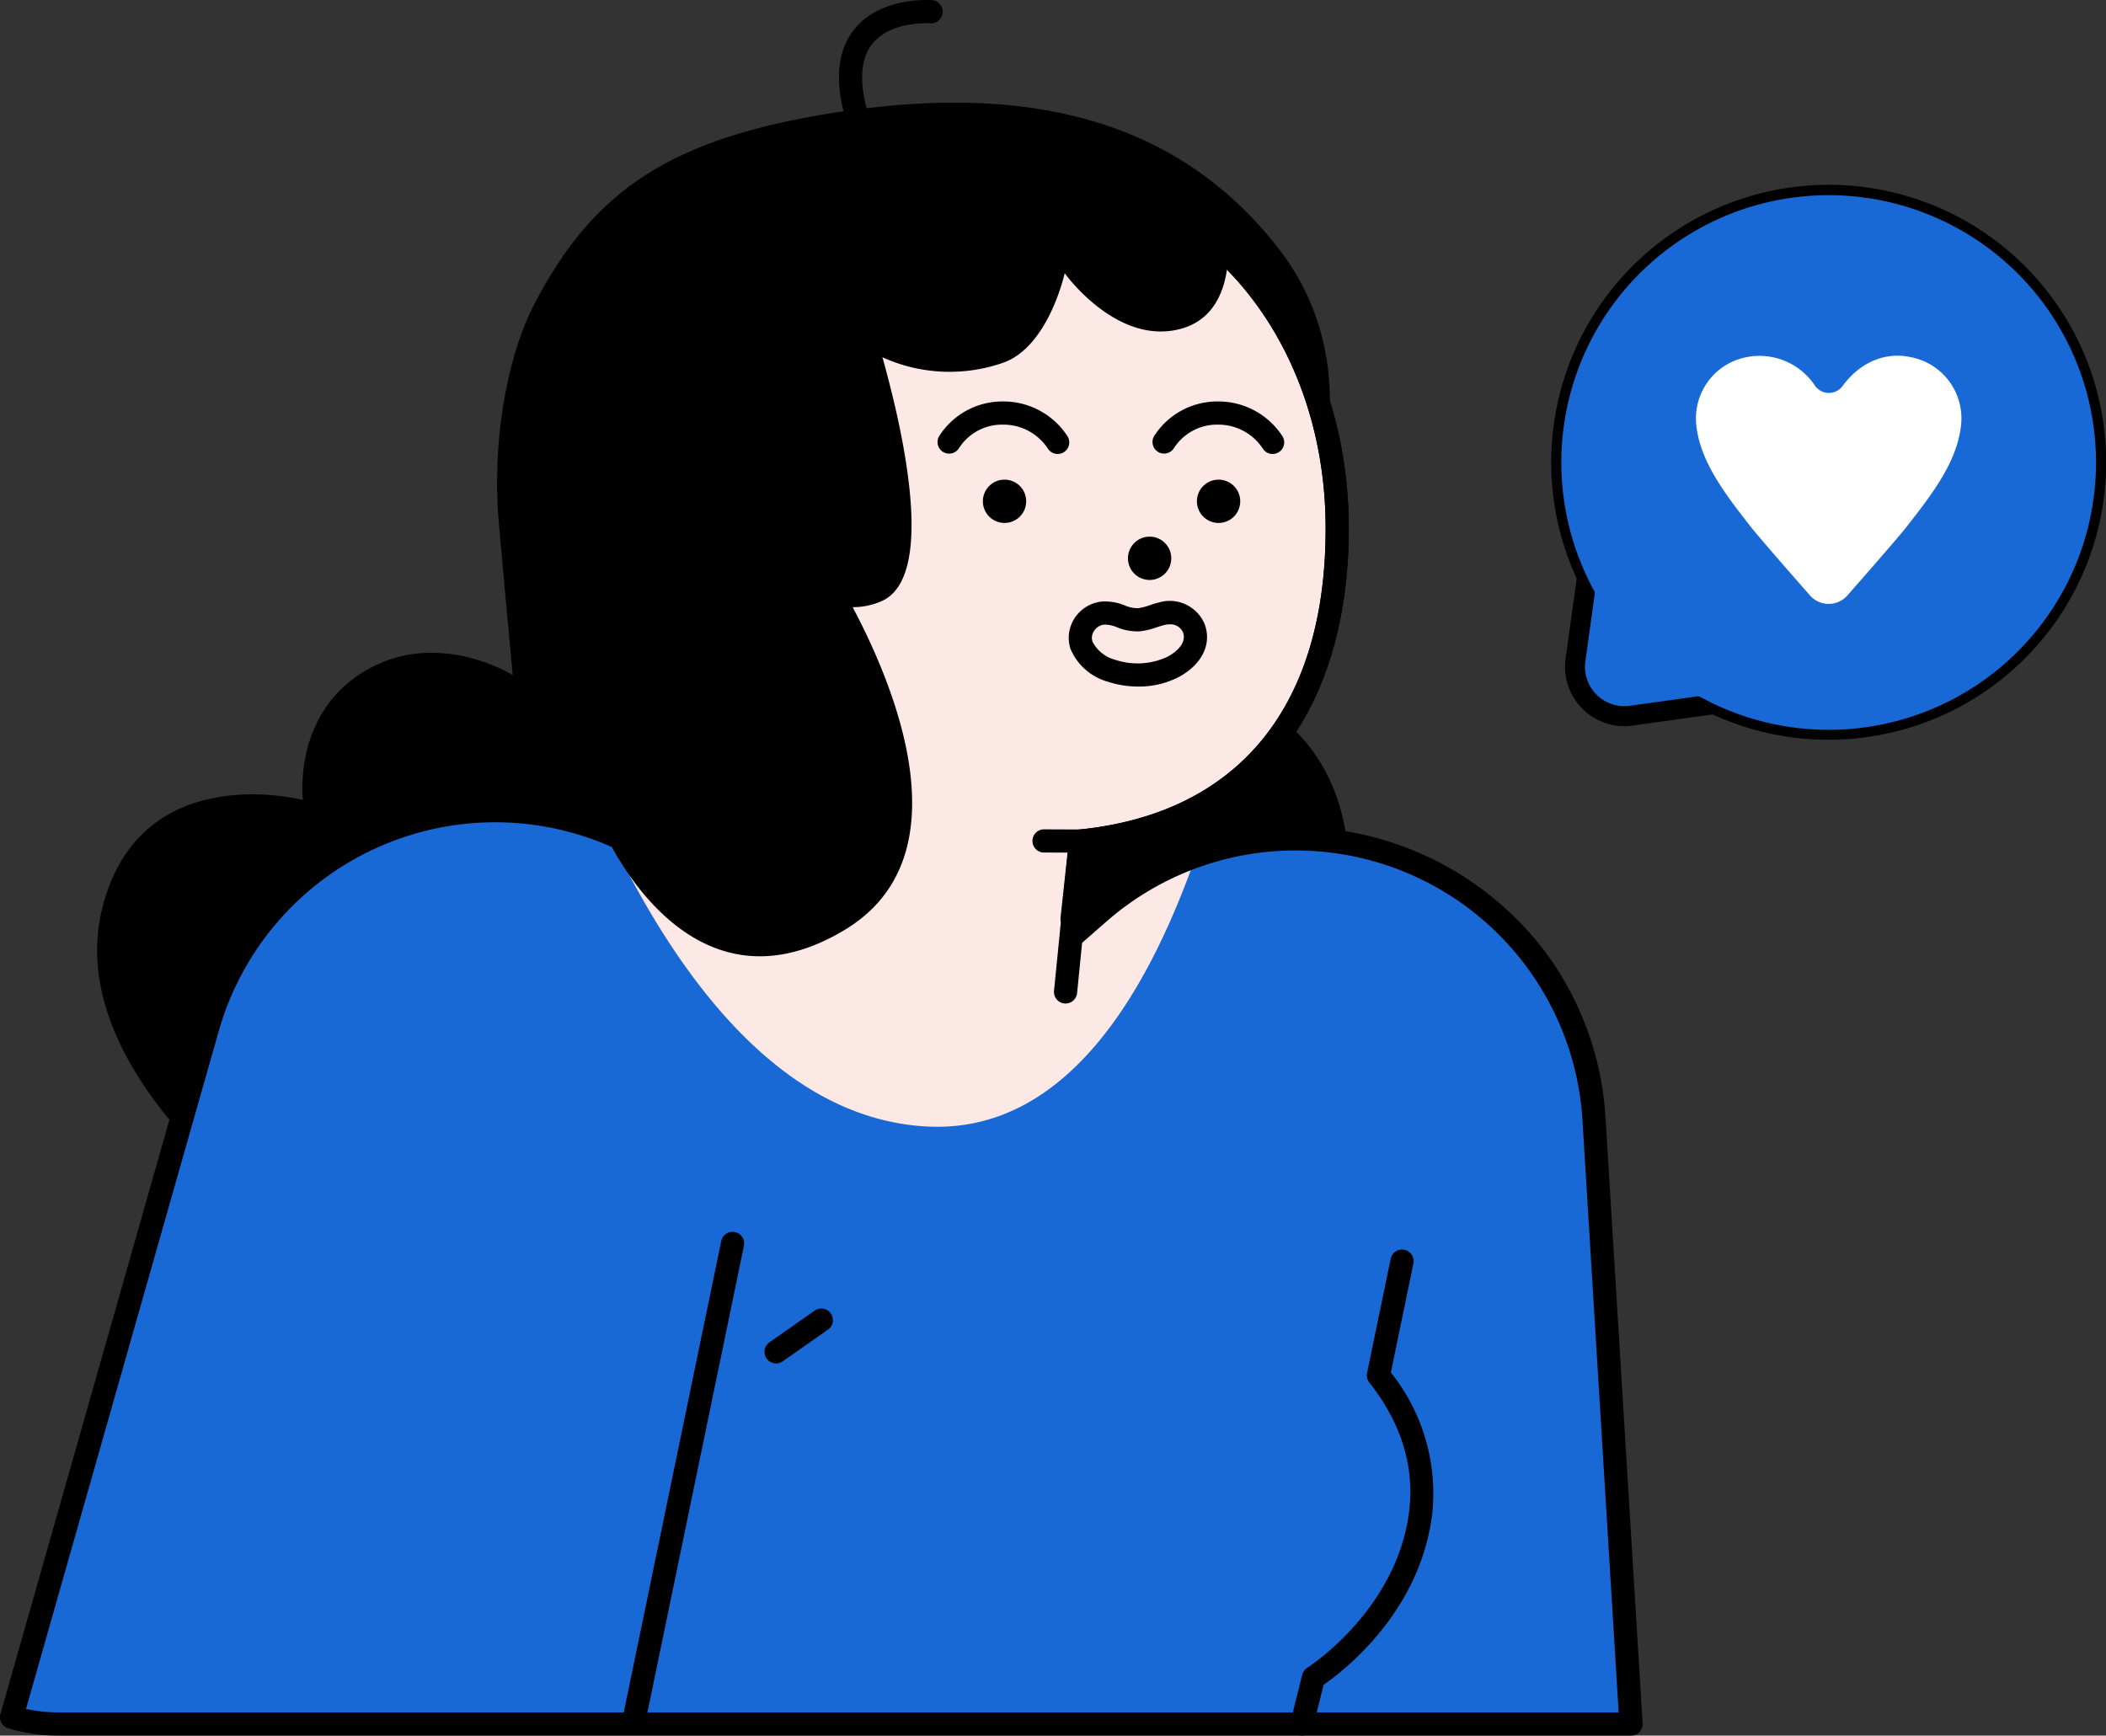
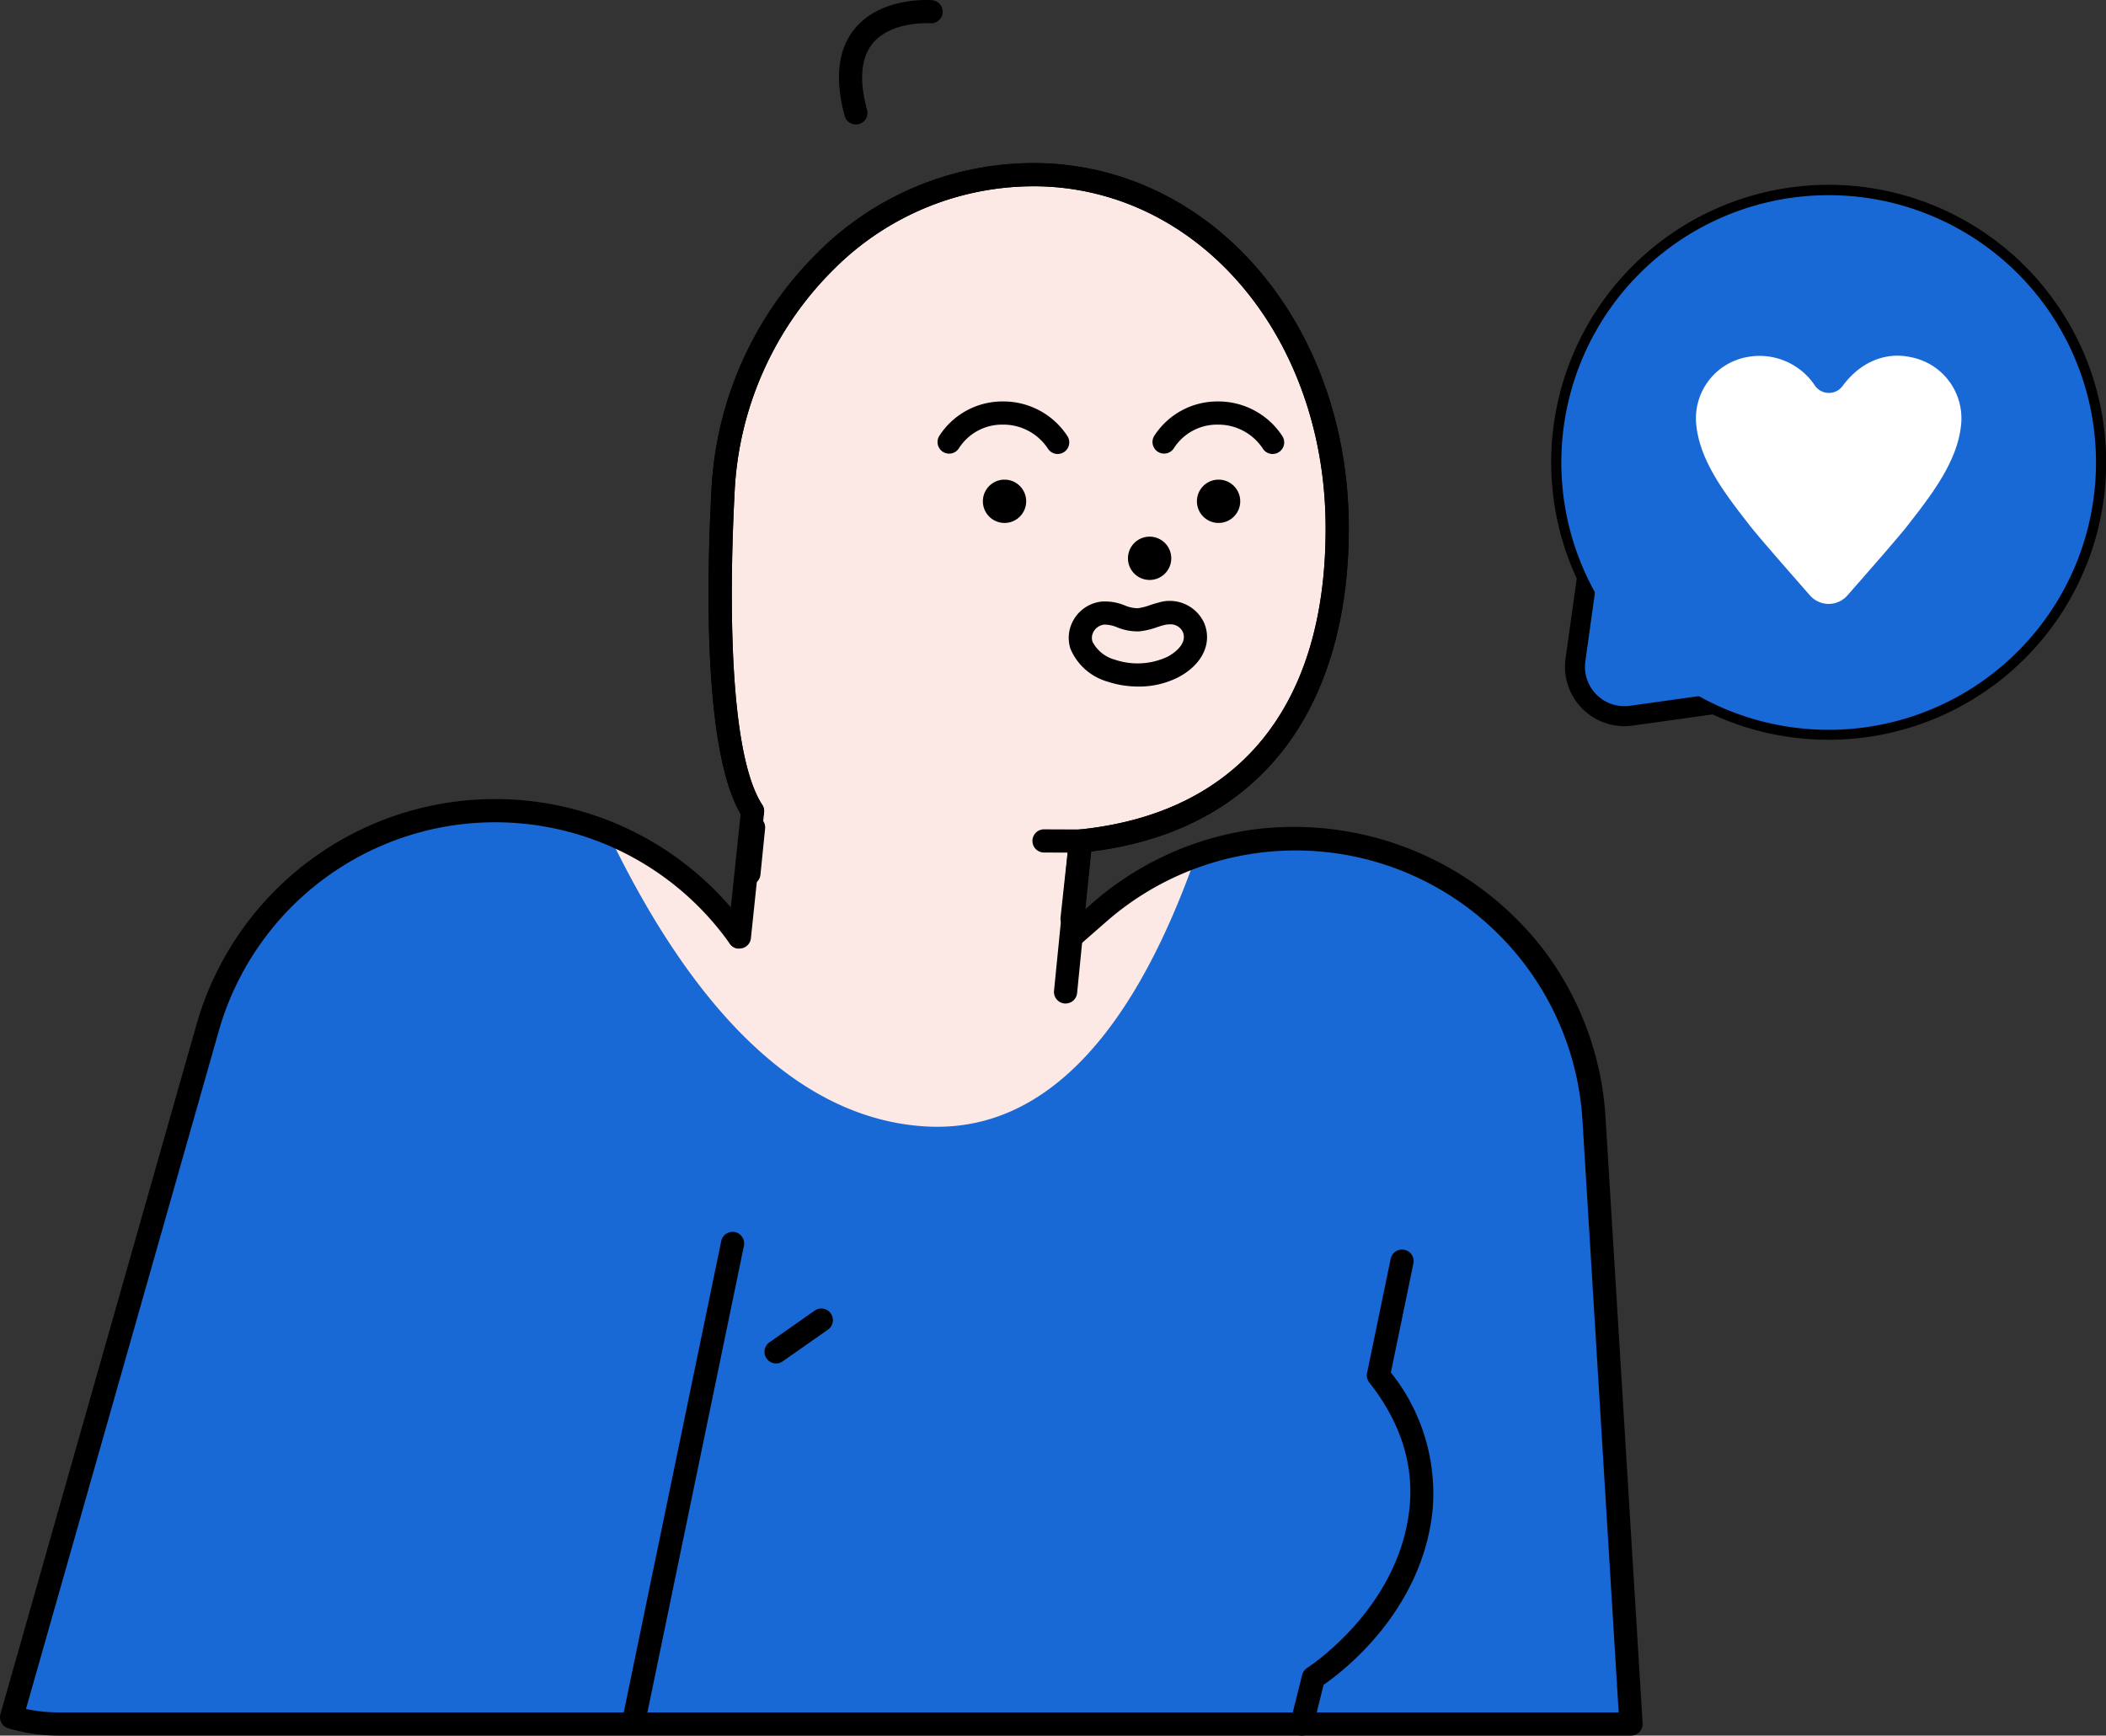
<svg xmlns="http://www.w3.org/2000/svg" width="243.161" height="200.417" viewBox="0 0 243.161 200.417">
  <rect x="0" y="0" width="243.161" height="200.417" fill="#333333" stroke="none" />
  <g id="グループ_3625" data-name="グループ 3625" transform="translate(-91.152 -911.583)">
    <path id="パス_17209" data-name="パス 17209" d="M0,1.651,11.411.056A5.705,5.705,0,0,1,17.851,6.5l-1.6,11.41Z" transform="translate(290.906 994.282) rotate(180)" fill="#1868d5" />
    <path id="パス_17210" data-name="パス 17210" d="M32.063,0A31.91,31.91,0,0,1,45.424,2.925l9.234-1.29A6.86,6.86,0,0,1,62.4,9.377l-1.29,9.235A32.039,32.039,0,1,1,32.063,0M45.245,5.269a1.149,1.149,0,0,1-.494-.111A29.714,29.714,0,1,0,58.878,19.284a1.153,1.153,0,0,1-.1-.654l1.338-9.573A4.551,4.551,0,0,0,54.978,3.92L45.4,5.258a1.186,1.186,0,0,1-.16.011" transform="translate(334.314 997.003) rotate(180)" />
    <g id="グループ_3622" data-name="グループ 3622">
      <path id="パス_17208" data-name="パス 17208" d="M52.694,52.694a30.868,30.868,0,1,0-43.653,0,30.868,30.868,0,0,0,43.653,0" transform="translate(333.16 995.856) rotate(180)" fill="#1868d5" />
      <g id="グループ_3621" data-name="グループ 3621">
        <g id="グループ_3421" data-name="グループ 3421" transform="translate(91.152 911.583)">
          <g id="グループ_3420" data-name="グループ 3420" transform="translate(0 11.852)">
-             <path id="パス_16443" data-name="パス 16443" d="M280.3,518.845s19.617-2.224,20.465-18.035c.814-15.155-8.765-20.275-8.765-20.275,6.621-3.381,1-15.372,1-15.372s12.948-21.386-.431-38.428c-11.683-14.879-29.018-19.013-51.2-15.521-18.78,2.956-27.843,8.9-34.72,22.323-2.556,4.989-4.679,13.817-4.088,23.735.09,1.522,1.706,18.881,1.706,18.881s-8.3-5.24-16.525-.782c-9.013,4.882-7.7,15.21-7.7,15.21s-18.59-4.926-23.1,12.206c-5.187,19.716,21.8,37.65,21.8,37.65Z" transform="translate(-145.068 -410.051)" />
            <path id="パス_16444" data-name="パス 16444" d="M126.657,603.424a18.892,18.892,0,0,1-5.4-.787l22.632-79.6c7.934-27.9,44.658-34.169,61.4-10.476h38.294l3.2-2.8c21.574-18.893,55.443-4.764,57.194,23.859l4.273,69.806Z" transform="translate(-119.923 -416.196)" fill="#1868d5" />
            <path id="パス_16445" data-name="パス 16445" d="M212.125,534.611c-18.636-1-30.549-20.859-36.875-34.025a34.127,34.127,0,0,1,15.23,12.156h38.294l3.2-2.8a34.743,34.743,0,0,1,11.253-6.651c-4.374,12.328-13.42,32.267-31.1,31.318" transform="translate(-105.114 -416.381)" fill="#fce8e5" />
            <path id="パス_16446" data-name="パス 16446" d="M126.558,604.661H308.145a1.338,1.338,0,0,0,1.335-1.419l-4.272-69.806a35.658,35.658,0,0,0-6.9-19.176,36.379,36.379,0,0,0-34.022-14.194,35.663,35.663,0,0,0-18.485,8.585l-2.817,2.468H205.874a35.856,35.856,0,0,0-63.368,11.447l-22.632,79.6a1.339,1.339,0,0,0,.9,1.648,20.235,20.235,0,0,0,5.779.843m180.164-2.676H126.558a17.542,17.542,0,0,1-3.734-.4L145.081,523.3a33.18,33.18,0,0,1,59.015-10.07,1.338,1.338,0,0,0,1.093.566h38.294a1.338,1.338,0,0,0,.882-.332l3.2-2.8A33.18,33.18,0,0,1,302.537,533.6Z" transform="translate(-119.823 -416.096)" />
            <path id="パス_16447" data-name="パス 16447" d="M232.692,607.631A1.338,1.338,0,0,0,234,606.564l11.32-54.734a1.338,1.338,0,0,0-2.62-.542l-11.32,54.734a1.338,1.338,0,0,0,1.039,1.581,1.377,1.377,0,0,0,.272.028" transform="translate(-159.42 -419.852)" />
            <path id="パス_16448" data-name="パス 16448" d="M228.973,459.428c-.153-21.241-13.856-39.373-33.44-40.4s-36.363,15.4-37.479,36.682c-.474,9.048-1.04,29.952,3.418,36.78l-1.97,18.782,38.108,2.087,1.732-17.422c20.493-2.083,29.773-16.7,29.631-36.51" transform="translate(-74.579 -410.675)" fill="#fce8e5" />
            <path id="パス_16449" data-name="パス 16449" d="M197.517,514.6a1.339,1.339,0,0,0,1.33-1.206l1.626-16.345c9.722-1.215,17.252-5.25,22.393-12.005,4.884-6.416,7.426-15.311,7.35-25.723-.164-22.758-15.085-40.7-34.708-41.725a35.238,35.238,0,0,0-26.671,10.354,41.426,41.426,0,0,0-12.215,27.594c-.569,10.853-.868,29.909,3.376,37.164L158.522,506.8a1.338,1.338,0,0,0,2.661.28l1.526-14.545a1.346,1.346,0,0,0-.21-.872c-4.252-6.51-3.656-27.329-3.2-35.978a38.756,38.756,0,0,1,11.414-25.822,32.585,32.585,0,0,1,24.659-9.595c18.188.953,32.019,17.751,32.172,39.072.15,20.8-9.946,33.29-28.428,35.17a1.337,1.337,0,0,0-1.2,1.2l-1.733,17.421a1.338,1.338,0,0,0,1.2,1.464,1.276,1.276,0,0,0,.134.006" transform="translate(-74.484 -410.574)" />
            <path id="パス_16450" data-name="パス 16450" d="M198.277,506.142a1.339,1.339,0,0,0,1.329-1.193l.857-7.9c9.727-1.213,17.261-5.248,22.4-12.006,4.884-6.416,7.426-15.311,7.35-25.723-.164-22.758-15.084-40.7-34.708-41.725a35.236,35.236,0,0,0-26.671,10.354,41.426,41.426,0,0,0-12.215,27.594c-.58,11.069-.879,30.669,3.635,37.582a1.338,1.338,0,0,0,2.241-1.463c-4.251-6.51-3.656-27.329-3.2-35.978a38.761,38.761,0,0,1,11.415-25.822,32.582,32.582,0,0,1,24.659-9.595c18.188.953,32.018,17.751,32.171,39.072.15,20.8-9.946,33.29-28.428,35.17a1.337,1.337,0,0,0-1.2,1.187l-.973,8.966a1.338,1.338,0,0,0,1.186,1.475,1.268,1.268,0,0,0,.146.007" transform="translate(-74.486 -410.574)" />
            <path id="パス_16451" data-name="パス 16451" d="M193.716,502.966a1.338,1.338,0,0,0,0-2.676l-4.144-.016a1.338,1.338,0,0,0-.009,2.677l4.144.015Z" transform="translate(-69.022 -416.359)" />
            <path id="パス_16452" data-name="パス 16452" d="M174.772,459.364a2.5,2.5,0,1,1-2.488-2.507,2.5,2.5,0,0,1,2.488,2.507" transform="translate(-31.574 -413.323)" />
            <path id="パス_16453" data-name="パス 16453" d="M201.344,459.364a2.5,2.5,0,1,1-2.488-2.507,2.5,2.5,0,0,1,2.488,2.507" transform="translate(-82.86 -413.323)" />
            <path id="パス_16454" data-name="パス 16454" d="M183.333,466.442a2.5,2.5,0,1,1-2.488-2.507,2.5,2.5,0,0,1,2.488,2.507" transform="translate(-48.097 -413.818)" />
            <path id="パス_16455" data-name="パス 16455" d="M178.189,453.214a1.338,1.338,0,0,0,1.122-2.064,8.814,8.814,0,0,0-7.455-4,8.66,8.66,0,0,0-7.324,3.958,1.338,1.338,0,1,0,2.252,1.447,5.91,5.91,0,0,1,5.064-2.73,6.153,6.153,0,0,1,5.216,2.779,1.338,1.338,0,0,0,1.125.612" transform="translate(-31.25 -412.644)" />
            <path id="パス_16456" data-name="パス 16456" d="M204.87,453.214a1.338,1.338,0,0,0,1.122-2.064,8.811,8.811,0,0,0-7.455-4,8.658,8.658,0,0,0-7.323,3.958,1.338,1.338,0,1,0,2.251,1.447,5.908,5.908,0,0,1,5.065-2.73,6.152,6.152,0,0,1,5.215,2.779,1.338,1.338,0,0,0,1.125.612" transform="translate(-82.748 -412.644)" />
            <path id="パス_16457" data-name="パス 16457" d="M230.089,506.592a1.336,1.336,0,0,0,1.329-1.2l.539-5.344a1.338,1.338,0,0,0-2.662-.268l-.539,5.343a1.336,1.336,0,0,0,1.333,1.472" transform="translate(-143.615 -416.241)" />
-             <path id="パス_16468" data-name="パス 16468" d="M173.852,434.148s30.579-24.6,44.02-22.722S243.191,421.9,243.191,421.9s2.972,12.24-5,14.365c-7.393,1.972-13.374-6.433-13.374-6.433s-1.842,8.452-7.075,10.33a18.759,18.759,0,0,1-13.97-.62c2.593,9.26,6.165,25.685-.249,28.225a8.07,8.07,0,0,1-3.19.629c5.087,9.594,12.911,28.873-.844,37.224C180.8,516.96,171.23,493.468,171.23,493.468Z" transform="translate(-101.886 -410.139)" />
            <path id="パス_16469" data-name="パス 16469" d="M181.915,481.806a10.026,10.026,0,0,0,4.636-1.074c2.744-1.447,3.927-3.88,3.013-6.2a4.372,4.372,0,0,0-5.277-2.43c-.363.091-.7.2-1.029.309a6.532,6.532,0,0,1-1.4.353,4.044,4.044,0,0,1-1.491-.327,5.972,5.972,0,0,0-2.657-.447,4.263,4.263,0,0,0-3.749,3.467,4.129,4.129,0,0,0,.138,1.992,6.621,6.621,0,0,0,4.277,3.788,11.237,11.237,0,0,0,3.541.567m3.616-7.179a1.563,1.563,0,0,1,1.544.887c.6,1.51-1.371,2.639-1.771,2.85a8.152,8.152,0,0,1-6.084.337,4.081,4.081,0,0,1-2.577-2.071,1.465,1.465,0,0,1-.047-.716,1.618,1.618,0,0,1,1.4-1.262,3.8,3.8,0,0,1,1.5.321,6.168,6.168,0,0,0,2.575.46,8.78,8.78,0,0,0,2.012-.477c.3-.1.576-.188.845-.255a2.466,2.466,0,0,1,.6-.073" transform="translate(-50.501 -414.379)" />
            <path id="パス_16471" data-name="パス 16471" d="M147.124,608.573a1.338,1.338,0,0,0,1.3-1.013l1.217-4.858c2.191-1.51,11.25-8.4,12.557-19.914a22.35,22.35,0,0,0-4.793-16.145l2.6-12.588a1.338,1.338,0,1,0-2.621-.542l-2.727,13.19a1.34,1.34,0,0,0,.26,1.1c3.646,4.621,5.2,9.561,4.619,14.683-1.309,11.53-11.678,18.19-11.782,18.256a1.343,1.343,0,0,0-.586.807l-1.342,5.36a1.338,1.338,0,0,0,.972,1.623,1.362,1.362,0,0,0,.326.04" transform="translate(3.186 -420.008)" />
            <path id="パス_16477" data-name="パス 16477" d="M221.682,566.107a1.326,1.326,0,0,0,.767-.243l5.222-3.661a1.338,1.338,0,0,0-1.536-2.192l-5.222,3.662a1.338,1.338,0,0,0,.769,2.434" transform="translate(-132.074 -420.52)" />
          </g>
          <path id="パス_16470" data-name="パス 16470" d="M208.667,411.681a1.308,1.308,0,0,0,.352-.047,1.336,1.336,0,0,0,.94-1.641c-.932-3.436-.711-6.02.658-7.682,2.153-2.611,6.589-2.319,6.634-2.315a1.338,1.338,0,0,0,.206-2.669c-.237-.018-5.844-.412-8.892,3.267-1.963,2.37-2.363,5.767-1.188,10.1a1.338,1.338,0,0,0,1.29.988" transform="translate(-109.849 -397.308)" />
        </g>
-         <rect id="長方形_6464" data-name="長方形 6464" width="64.035" height="64.035" transform="translate(334.314 997.003) rotate(180)" fill="none" />
      </g>
      <path id="パス_17211" data-name="パス 17211" d="M21.2,16.311a7.685,7.685,0,0,1,7.881,3.347,1.961,1.961,0,0,0,3.147.009c2.156-2.93,5.115-3.94,7.831-3.356A7.2,7.2,0,0,1,45.9,24.332c-.484,4.24-3.612,8.17-6.234,11.532-.929,1.193-4.513,5.289-6.876,7.976a2.87,2.87,0,0,1-4.31,0c-2.363-2.687-5.947-6.783-6.877-7.976-2.621-3.362-5.749-7.292-6.234-11.532A7.2,7.2,0,0,1,21.2,16.311" transform="translate(271.659 936.504)" fill="#fff" />
    </g>
  </g>
</svg>